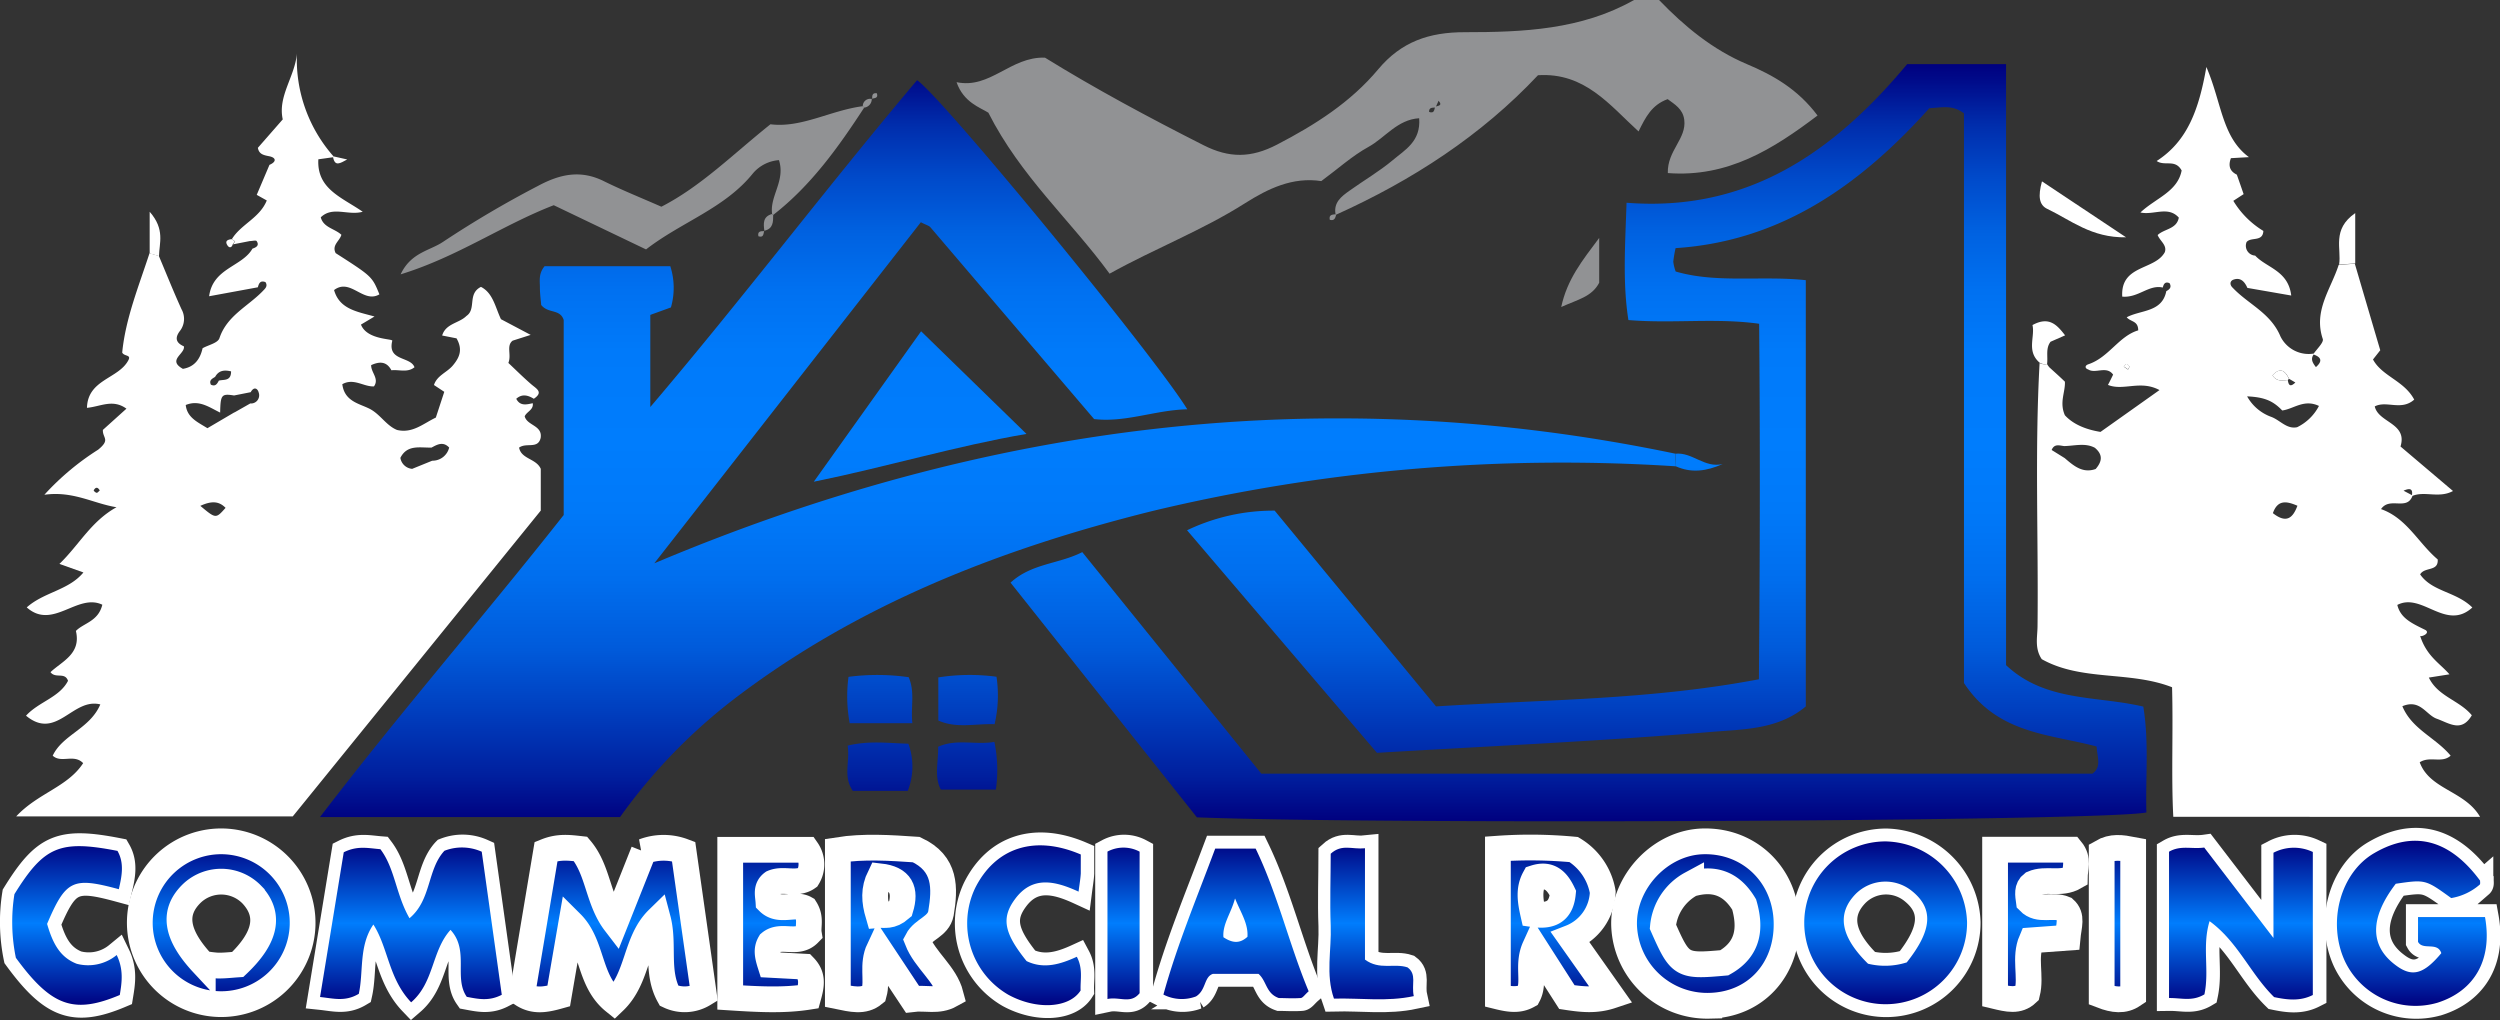
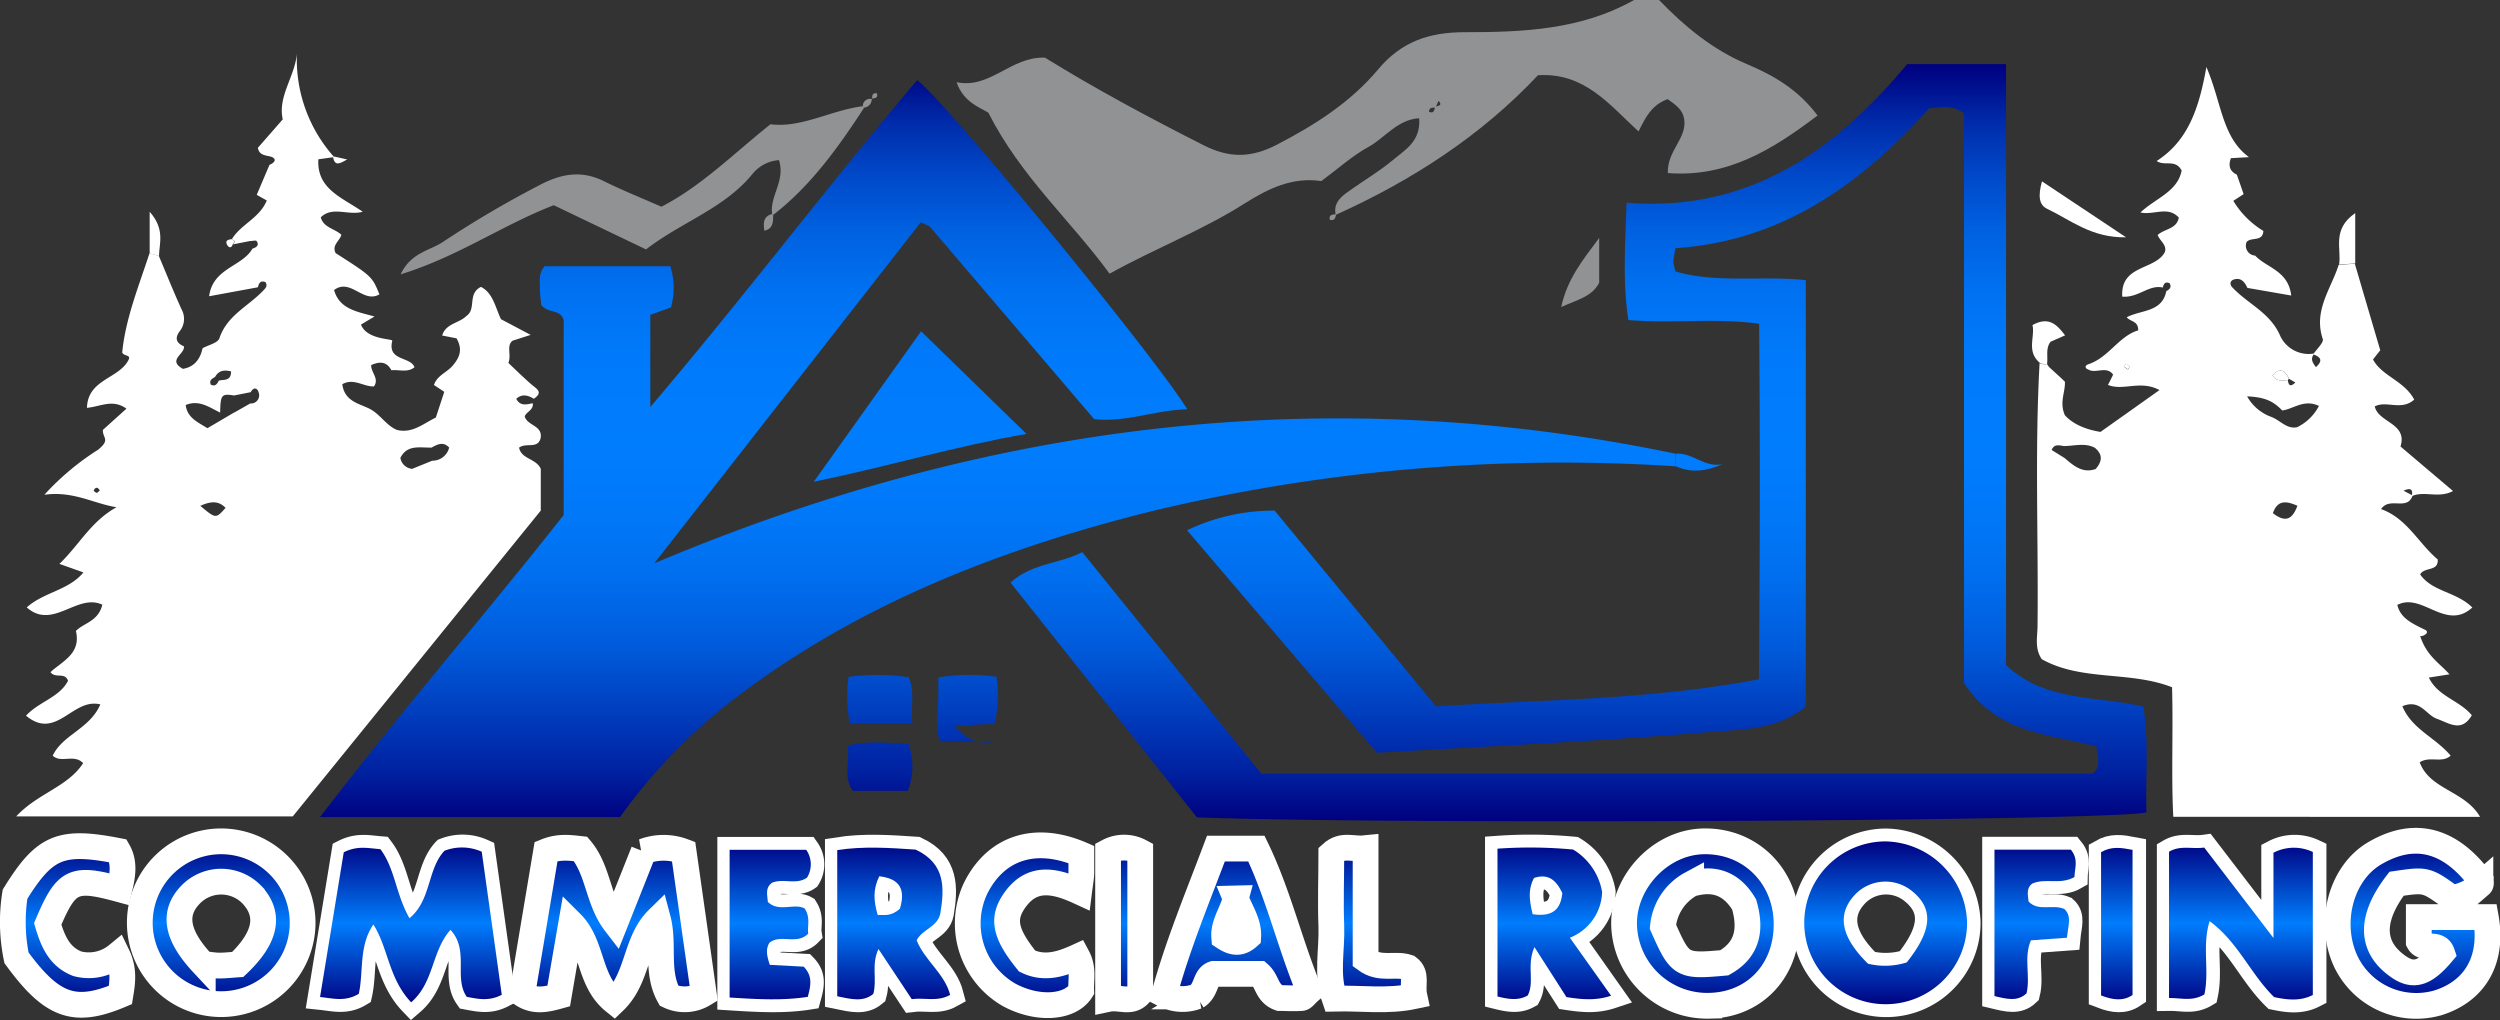
<svg xmlns="http://www.w3.org/2000/svg" xmlns:xlink="http://www.w3.org/1999/xlink" viewBox="0 0 485.23 197.99">
  <rect x="0" y="0" width="485.23" height="197.99" fill="#333333" stroke="none" />
  <defs>
    <style>.cls-1{fill:#919294;}.cls-2{fill:#fff;}.cls-3{fill:url(#linear-gradient);}.cls-4{fill:none;stroke:#fff;stroke-width:5px;}.cls-5{fill:url(#linear-gradient-18);}.cls-6{fill:url(#linear-gradient-35);}</style>
    <linearGradient id="linear-gradient" x1="242.62" y1="195.26" x2="242.62" y2="163.13" gradientUnits="userSpaceOnUse">
      <stop offset="0" stop-color="#00007f" />
      <stop offset="0.5" stop-color="#007dfd" />
      <stop offset="1" stop-color="#00007f" />
    </linearGradient>
    <linearGradient id="linear-gradient-18" x1="243.5" y1="195.26" x2="243.5" y2="163.13" gradientTransform="translate(-1)" xlink:href="#linear-gradient" />
    <linearGradient id="linear-gradient-35" x1="239.4" y1="159.41" x2="239.4" y2="12.45" gradientUnits="userSpaceOnUse">
      <stop offset="0" stop-color="#00007f" />
      <stop offset="0.06" stop-color="#001f9e" />
      <stop offset="0.15" stop-color="#0040c0" />
      <stop offset="0.23" stop-color="#005bdb" />
      <stop offset="0.32" stop-color="#006eee" />
      <stop offset="0.41" stop-color="#0079f9" />
      <stop offset="0.5" stop-color="#007dfd" />
      <stop offset="0.62" stop-color="#007afa" />
      <stop offset="0.7" stop-color="#0071f1" />
      <stop offset="0.78" stop-color="#0061e0" />
      <stop offset="0.85" stop-color="#004aca" />
      <stop offset="0.92" stop-color="#002dac" />
      <stop offset="0.98" stop-color="#000a89" />
      <stop offset="1" stop-color="#00007f" />
    </linearGradient>
  </defs>
  <g id="Layer_2" data-name="Layer 2">
    <g id="Layer_1-2" data-name="Layer 1">
      <path class="cls-1" d="M259.21,41.53c-.38-2.25,1.16-3.41,2.69-4.5,2.79-2,5.79-3.74,8.42-5.94,2.35-2,5.48-3.62,5.13-8.14-4.23.25-6.62,3.79-9.82,5.55s-6,4.32-9.18,6.65c-5.55-.85-10.31,1.45-14.84,4.32-8.29,5.26-17.45,8.76-26.25,13.65-7.6-10.4-17.24-18.84-23.53-31.25-1.59-1-4.82-2-6.17-5.92,6.53,1.38,10.48-5,17.16-4.76,9.7,6,20.18,11.63,30.79,17,5,2.53,9.21,2.49,14.23-.11,7.42-3.85,14.31-8.23,19.66-14.63,4.46-5.33,9.83-7.21,16.82-7.2,11.25,0,22.62-.46,32.85-6.26H322c4.95,5.14,10.4,9.63,17,12.43,5.19,2.18,9.94,4.89,13.77,10-8.64,6.54-17.44,12.06-29.06,11.17-.12-4.39,3.68-6.67,3.19-10.35-.27-2.11-1.88-3-3.22-4-3.1,1.13-4.27,3.48-5.65,6.27-5.58-5.07-10.4-11.49-19.52-10.91-11,11.71-24.41,20.41-39.21,27.08Zm19.42-20.67c-.56.08-1.29-.09-1.26.86,1,.38,1-.39,1.16-.95.38-.3,1.61-.11.69-1.22Z" />
      <path class="cls-2" d="M72.58,75c-2,.09-3.92-1.68-6.14-.43.39,3.21,3.1,3.73,5,4.63,2.27,1,3.42,3.36,5.62,4.25,3,.72,5.09-1.24,7.53-2.4l1.64-5-2-1.32c.58-1.85,2.51-2.43,3.64-3.77,1.31-1.55,2-3.08.74-5.29l-2.79-.55c.7-2.36,3.31-2.38,4.7-3.79,2-1.34.14-4.3,2.83-5.65,2.34,1.2,2.75,3.87,3.88,6.27L103,65,99.5,66.12c-1.29,1-.18,2.73-.83,4.32,1.44,1.36,2.9,2.81,4.46,4.16,1,.86,2.4,1.51.48,2.8-1.15-.71-2.29-1-3.41,0,.74,1.46,2,1.12,3.2.86.21,1.28-1.16,1.62-1.56,2.54.45,1.82,3.47,1.73,3.1,4.18-.52,2.26-2.76.85-4.19,1.9.43,2.26,3.32,2.09,4.21,4.12v8.1L56.82,158.46H3.14c4.21-4.53,10-5.71,13-10.34-1.81-1.86-4.26.09-5.91-1.45,1.93-4.09,7.21-5.2,9.24-9.95-5.39-1.35-8.51,7.1-14.42,2.19,2.48-2.72,6.48-3.53,8.15-6.77-.61-1.77-2.43-.37-3.4-1.68,2.16-2.07,6-3.52,4.93-8,1.47-1.53,4.35-1.83,5.13-5.09-4.86-2.31-9.63,5-14.67.52,3.37-3,8.1-3.29,11-6.78l-4.66-1.66c3.8-3.65,6.14-8.27,11.08-11-4.5-.72-8.39-3.2-14-2.42a51,51,0,0,1,10.44-8.75c2.45-2,.84-2.21.92-3.84l4.57-4.12c-2.66-1.93-5-.41-7.66-.16.14-5.52,6.08-5.62,8-9.18.69-1.2-.76-.75-1.16-1.55.63-6.54,3.2-12.85,5.3-19.28l1.81.52c1.46,3.45,2.85,6.94,4.4,10.35a3.83,3.83,0,0,1-.35,4.27c-1,1.35-.68,2.28.81,2.93.3,1.46-3.31,2.65-.19,4.37,2.23-.37,3.35-1.88,3.82-4,1.14-.65,3-1,3.29-2,1.45-4.29,5.43-6.08,8.3-9,.48-.51,1.15-1,.62-1.83-1-.39-1.28.23-1.48,1l-9.46,1.74C41.32,52,47,51.78,49,48.26c.74-.24,1.38-.62.81-1.47-.14-.2-.87,0-1.33,0l-3.26.64.42-.58L45,46.42c1.75-2.89,5.39-4.08,6.78-7.51l-1.95-1.09L52.3,32c1.47-.64,1.26-1.43-.08-1.68-1.12-.22-1.95-.41-2.17-1.63l4.83-5.52c-1-4.5,2.35-8.27,2.75-12.78a28.38,28.38,0,0,0,7.14,20l-.13.13-2.85.4c-.33,5.78,4.58,7.38,8.61,10.18-2.84.8-5.84-1.15-8.14,1.08.51,2,2.72,2.19,4,3.39-.33,1.22-1.91,2-1.11,3.56,7.07,4.53,7.07,4.53,8.49,8-3.13,1.86-5.61-3.25-8.8-.83,1.05,3.72,4.49,4.19,7.85,5.13L70.06,63c1.17,3,6.19,2.71,6.08,3.14-1,4,3.55,3,4.31,5.14-1.36,1.11-3,.41-4.48.59-.94-1.77-2.34-1.73-3.93-1C72,72.32,73.66,73.5,72.58,75ZM42.47,73.88c.93-.27,2.39.17,2.38-1.8-1.36-.32-2.4-.18-3.1,1.07-.55.35-1.23.64-.82,1.51C41.79,75.08,42.15,74.52,42.47,73.88Zm6.19,2.24-3.23.64c-2.44-.39-2.63-.15-2.7,3.32-2.09-1-4.07-2.55-6.68-1.47.27,2.42,2.23,3.28,4.21,4.5L45.55,80l-.11.09,3.13-1.78a1.59,1.59,0,0,0,1.65-2.09C50,75.34,49.27,75,48.66,76.12Zm35.23,13.3a3.33,3.33,0,0,0,3.29-2.55c-1.15-1.23-2.28-.62-3.41,0-2.23.07-4.73-.65-6.06,2A2.53,2.53,0,0,0,80,91Zm-45,8.77c3,2.51,3,2.51,4.89.38C42.51,97.27,41.08,97.17,38.87,98.19Zm-19.53-3c-.39-.68-.81-.69-1.18,0a1,1,0,0,0,.57.46C18.93,95.68,19.14,95.38,19.34,95.22Z" />
      <path class="cls-2" d="M397.32,70.66a3.8,3.8,0,0,0,.46.65c1,.91,2,1.8,3,2.77.11,2-1.12,4,0,6.52,1.48,1.62,3.79,2.72,6.91,3.23l11.45-8.12c-3.71-2-7,.22-10-1,.33-.63.66-1.28,1-2-1.29-1.79-3.43-.1-4.83-1-.66-.2-.69-.76,0-1,4-1.33,5.93-5.47,9.7-6.59,0-1.9-1.47-1.61-2.23-2.54,2.73-1.46,6.87-.93,7.68-5.07.64-.34,1.09-.76.63-1.55-.85-.36-1.14.15-1.31.85-2.71-.63-4.75,2.05-7.87,1.76-.36-6.22,6.33-5.08,8.26-8.62.48-1.37-.93-2.16-1.39-3.33,1.29-1.23,3.69-1.12,4.11-3.38-2.09-2.33-4.87-.43-7.45-1,2.93-2.78,7.2-4,8-8.15-1.27-2.29-3.25-.76-4.85-1.84,6-3.87,8.2-10,9.65-18.25,3,7,3,13.61,8.26,17.5L433,30.7c-.58,1.56-.15,2.56,1.15,3.2.42,1.18.83,2.37,1.32,3.78l-2,1.3a17.23,17.23,0,0,0,5.83,5.84c-.1,2.2-2.43,1.11-3.26,2.17a1.91,1.91,0,0,0,1.67,2.62c2.21,2.38,6.42,2.88,7,7.75l-8.51-1.48c-.51-1.18-1.3-2.09-2.68-1.61-.72.25-.82,1-.14,1.61,3,3.18,7.33,4.84,9.24,9.42a6.1,6.1,0,0,0,6.6,3.3c-.88,1-.38,1.8.28,2.65,1.33-1.15,1.06-1.94-.53-2.47.66-1,2.11-2.32,1.86-3-1.85-5.48,1.6-9.7,3.09-14.37l3.13-.23c1.65,5.62,3.3,11.24,4.94,16.8l-1.41,1.79c1.77,3.28,6.06,4.11,8,7.79-2.52,2.24-5.37.12-7.66,1.32.72,3.2,6.4,3.21,5,7.78l10.19,8.64c-2.78,1.5-5.55-.1-8,1,.21-1.11,0-1.78-1.6-1.06l1.76.93c-1.06,3.08-4.43.15-6.13,2.64,5,1.76,7.23,6.58,11,9.77.16,2.42-2.51,1.38-3.41,2.9,2.33,3.39,7,3.33,10.13,6.43-5.14,4.68-9.75-3-14.56-.5.63,2.59,2.8,3.56,5.47,4.87,1,.63-.92,1.44-1.05,1.11,1.27,4,3.87,5.37,5.7,7.49l-4,.63c1.77,3.7,5.94,4.4,8.34,7.32-2,3.39-4.34,1.55-6.8.67-2.1-.75-3.21-3.89-6.68-2.43,1.86,4.49,6.47,6.09,9.37,9.6-1.72,1.54-4,0-6,1.28,1.94,5.32,8.73,5.49,11.71,10.59H421.82c-.42-8,0-16.42-.24-25.15-8.2-3.21-17.58-1.12-25.29-5.45-1.42-2.11-.84-4.31-.82-6.37.19-17-.55-34.08.4-51.11A2.1,2.1,0,0,0,397.32,70.66Zm46.73,3.1c.14,1.15.57,1.34,1.46.48l-1.22-.72c-.79-1.63-1.75-2.28-3.22-.66C441.92,74.12,443,73.87,444.05,73.76Zm-43.3,15.16c1.75,1.51,3.5,3,6,2.11,1.24-1.44,1.47-2.76-.16-4.12-1.86-1-3.92-.37-5.95-.33-.91-.1-1.91-.52-2.43.76Zm35.39-12a8.76,8.76,0,0,0,4.71,4c1.69.63,3,2.43,5,2a9.42,9.42,0,0,0,4.24-4.13c-2.92-1.39-4.92.6-7.13.88C441.16,77.78,439.47,77.08,436.14,76.93Zm9.77,21.24c-2-.86-3.81-1.28-4.76,1.44C443.72,101.62,445,100.62,445.91,98.17Zm-32.57-27c-.18-.18-.37-.5-.57-.5s-.38.32-.57.5l.83.58Z" />
      <path class="cls-1" d="M167.73,20.89c-5,7.67-10.31,15.12-17.66,20.83l-.21-.19c-.49-3.48,2.62-6.44,1.33-10.45a7.32,7.32,0,0,0-5.05,2.57c-5.47,6.8-13.83,9.4-20.75,14.76l-17.91-8.58c-9.92,3.83-18.63,10-29.72,13.42,2-4.27,5.71-4.59,8.25-6.32a200.71,200.71,0,0,1,18.42-10.85c4.3-2.31,8.28-3.15,12.79-.91,3.54,1.75,7.21,3.22,11.15,4.95,7.7-3.95,13.88-10.18,21.17-16,6,.76,11.67-2.7,17.92-3.51Z" />
      <path class="cls-3" d="M79.92,194.54c-4.38-4.58-4.43-10.56-7.33-15.1-2.86,4.13-1.88,9.17-2.83,13.45-2.66,1.58-4.87.9-7.52.62,1.61-9.84,3.14-19.14,4.6-28.09,2.68-1.34,4.79-.78,7.11-.6,2.84,3.75,3,8.8,5.65,13.4,4.27-3.56,3.41-9.45,6.78-13.09a9.4,9.4,0,0,1,7.24.18c1.29,9.19,2.59,18.5,3.89,27.77-2.49,1.29-4.55.82-6.79.4-2.6-3.72.55-9-3.16-13C83.87,184.56,84.42,190.67,79.92,194.54Z" />
      <path class="cls-3" d="M110.88,179.16c-.84,4.85-1.64,9.5-2.44,14.16-2.54.71-4.79,1.15-7.08-.38,1.55-9.32,3.11-18.61,4.63-27.69,2.48-1,4.57-.71,6.7-.47,3.49,4.12,3.32,9.95,6.71,14.37q2.88-7.23,5.52-13.89a11,11,0,0,1,7.76,0c1.3,9.16,2.62,18.45,3.92,27.65a7.12,7.12,0,0,1-6.74.37c-2.59-4.65-.86-9.94-2.17-14.9-4.47,4.37-3.72,11.43-8.5,16C114.16,190.32,115.13,183.39,110.88,179.16Z" />
      <path class="cls-3" d="M428,193c-2.39,1.42-4.44.68-6.87.71V165.31c2.26-1.31,4.39-.46,6.83-.81l13.44,17.55V165.51a8.6,8.6,0,0,1,7.64-.15v27.76c-2.54,1.29-5.1.91-7.51.41-4.62-4.52-7-10.71-12.53-14.74C427.48,183.67,429,188.22,428,193Z" />
      <path class="cls-3" d="M58.73,179.56A15.8,15.8,0,1,1,43.6,163.31,15.83,15.83,0,0,1,58.73,179.56Zm-12.58,7.63c5.5-5.22,6.37-9.66,2.72-13.56a8.28,8.28,0,0,0-11.51-.35c-3.9,3.68-3.32,8.05,2,13.75a21.72,21.72,0,0,0,2.94.38C43.61,187.43,44.93,187.27,46.15,187.19Z" />
      <path class="cls-3" d="M381.91,179a15.8,15.8,0,1,1-15.79-15.69A16.17,16.17,0,0,1,381.91,179Zm-11.7,7.79c5-6.3,5.23-10.48.94-13.9a8.16,8.16,0,0,0-10.88.64c-3.71,3.85-2.92,8.28,2.41,13.52A13.9,13.9,0,0,0,370.21,186.79Z" />
      <path class="cls-3" d="M346.76,179.21c.09,9.15-6.15,15.82-15,16a16.15,16.15,0,0,1-16.54-15.74c-.13-8.37,7.11-16,15.39-16.17C339.68,163.1,346.66,170,346.76,179.21Zm-24,.66c3.37,7.61,3.6,7.74,11.92,7,4.83-2.72,5.11-6.9,3.85-11.31-2.59-4.33-6.12-5.23-10.29-4A10.54,10.54,0,0,0,322.76,179.87Z" />
      <path class="cls-3" d="M474,185c-.76-2.29-3.59-.46-4.53-2.2V178h13c1.47,8.13-1.92,14.28-9.19,16.61a15.16,15.16,0,0,1-18-8.05c-3.49-7.57-.87-17.22,5.73-21,7.66-4.45,14.6-2.63,20.5,5.36,0,.27.07.65-.08.78a11.23,11.23,0,0,1-5.52,2.61c-5-3.62-5-3.62-10.76-2.78-5.08,6.65-5.09,12.05,0,15.82C468.26,189.71,470.52,189.13,474,185Z" />
      <path class="cls-3" d="M184.54,193.1c-2.5,1.39-4.89.5-7.46.82-2.1-3.17-4.13-6.21-6.46-9.73-1.44,3.06-.23,5.94-1,8.72-2,1.65-4.34,1-7,.46V165c5-.79,10.24-.44,15.22-.1,5.8,2.72,5.61,7.45,4.79,12.39-.49,2.59-3.48,3.06-4.6,5.2C179.57,186.41,183.46,188.94,184.54,193.1Zm-9.76-16.71c1.11-3.65.1-5.85-4-6.31-1.26,2.57-1.1,4.8-.3,7.53C171.71,177.5,172.92,178,174.78,176.39Z" />
      <path class="cls-3" d="M236,164.71h7.86c4.3,8.89,6.52,18.67,10.29,27.69-.78.68-1.14,1.28-1.54,1.31-1.58.11-3.17,0-4.26,0-2.52-.89-2.32-3.28-3.93-4.69h-8.85c-1.76.57-1.3,3.16-3.29,4.38a7.8,7.8,0,0,1-6.32-.36C228.55,183.5,232.37,174.36,236,164.71Zm3.86,9.67c-.79,2.93-2.46,5-2.25,7.53,1.77,1.16,3.16,1.27,4.66-.08C242.42,179.29,241,177.19,239.83,174.38Z" />
      <path class="cls-3" d="M305.45,164.89a12,12,0,0,1,5.63,8.25,9.84,9.84,0,0,1-6.26,8.86l7.95,11.26c-3,1-5.63.73-8.65.27l-6.21-9.7c-1.6,3.53.08,6.74-1.32,9.39-1.78,1-3.56.76-5.86.19V164.72A90.2,90.2,0,0,1,305.45,164.89Zm-7.85,12.55c3.89.57,5.44-.95,5.75-4.1-1.11-2.33-2.56-3.88-5.48-2.94C296.67,172.59,297,174.8,297.6,177.44Z" />
      <path class="cls-3" d="M209.12,185.7c1.25,2.34.64,4.49.73,6.54-2.18,3.45-8.53,3.82-14,.85a16,16,0,0,1-6.48-20.71c3.92-7.83,11.51-10.39,20.51-6.53,0,1.07,0,2.37,0,3.66-.05,1-.24,2.06-.43,3.55-4.61-2.12-9-3.12-12.36,1.48-2.68,3.65-2.1,6.59,2.27,12C202.73,188.17,206,187.13,209.12,185.7Z" />
      <path class="cls-3" d="M156.6,164.94a4.92,4.92,0,0,1,.16,5.4c-2.08,1.48-4.66.07-6.8,1-1.37,1-.89,2.39-.81,3.71,2.1,2.1,5.16.16,7.15,1.29,1.19,1.88.46,3.46.69,4.86-2.24,2.29-5.39,0-7.54,1.8-.76,1.29-.49,2.5.07,4.27l6.59.35c1.73,1.79,1.42,3.56.78,5.86-4.77.75-9.73.48-15.16.13V164.94Z" />
      <path class="cls-3" d="M9.26,179.32c1.06,3.64,2.42,6.45,5.75,7.74a8.71,8.71,0,0,0,7.76-1.7c1.38,2.85,1,5.33.6,7.76-8.93,3.77-13.28,2.21-20.17-7.22a34.36,34.36,0,0,1-.28-12.35c5.76-9.29,8.81-10.58,20-8.4,1.35,2.36.86,4.88.25,7.44C14.22,170.16,12.89,170.79,9.26,179.32Z" />
      <path class="cls-3" d="M401.3,182l-7,.51c-1.45,3.38,0,6.9-.84,10.28-1.75,1.65-3.77,1.13-6.23.54V164.92H402c1.56,1.9.72,3.64.7,5.3-2.76,1.59-5.59.13-8.21,1.28-1.14.85-.88,2.17-.7,3.49,1.94,2,4.61.45,6.93,1.43C402.31,177.83,401.52,179.67,401.3,182Z" />
      <path class="cls-3" d="M265.05,164.64v21.61c2.84,2.1,5.69.65,8.26,1.51,1.84,1.35.72,3.31,1.21,5.58-5.22,1.12-10.22.35-15.49.48-1.65-4.68-.45-9.46-.63-14.12s0-9.49,0-14C260.57,163.73,262.56,164.91,265.05,164.64Z" />
      <path class="cls-3" d="M407.92,165.4c2-1.16,3.83-.89,6.11-.45v28.17c-1.81,1.22-3.75,1-6.11.09Z" />
      <path class="cls-3" d="M221.31,165.3v27.47c-1.77,2.17-3.86.63-6.24,1.13V165.29A6.63,6.63,0,0,1,221.31,165.3Z" />
      <path class="cls-4" d="M79.92,194.54c-4.38-4.58-4.43-10.56-7.33-15.1-2.86,4.13-1.88,9.17-2.83,13.45-2.66,1.58-4.87.9-7.52.62,1.61-9.84,3.14-19.14,4.6-28.09,2.68-1.34,4.79-.78,7.11-.6,2.84,3.75,3,8.8,5.65,13.4,4.27-3.56,3.41-9.45,6.78-13.09a9.4,9.4,0,0,1,7.24.18c1.29,9.19,2.59,18.5,3.89,27.77-2.49,1.29-4.55.82-6.79.4-2.6-3.72.55-9-3.16-13C83.87,184.56,84.42,190.67,79.92,194.54Z" />
      <path class="cls-4" d="M110.88,179.16c-.84,4.85-1.64,9.5-2.44,14.16-2.54.71-4.79,1.15-7.08-.38,1.55-9.32,3.11-18.61,4.63-27.69,2.48-1,4.57-.71,6.7-.47,3.49,4.12,3.32,9.95,6.71,14.37q2.88-7.23,5.52-13.89a11,11,0,0,1,7.76,0c1.3,9.16,2.62,18.45,3.92,27.65a7.12,7.12,0,0,1-6.74.37c-2.59-4.65-.86-9.94-2.17-14.9-4.47,4.37-3.72,11.43-8.5,16C114.16,190.32,115.13,183.39,110.88,179.16Z" />
      <path class="cls-4" d="M428,193c-2.39,1.42-4.44.68-6.87.71V165.31c2.26-1.31,4.39-.46,6.83-.81l13.44,17.55V165.51a8.6,8.6,0,0,1,7.64-.15v27.76c-2.54,1.29-5.1.91-7.51.41-4.62-4.52-7-10.71-12.53-14.74C427.48,183.67,429,188.22,428,193Z" />
      <path class="cls-4" d="M58.73,179.56A15.8,15.8,0,1,1,43.6,163.31,15.83,15.83,0,0,1,58.73,179.56Zm-12.58,7.63c5.5-5.22,6.37-9.66,2.72-13.56a8.28,8.28,0,0,0-11.51-.35c-3.9,3.68-3.32,8.05,2,13.75a21.72,21.72,0,0,0,2.94.38C43.61,187.43,44.93,187.27,46.15,187.19Z" />
      <path class="cls-4" d="M381.91,179a15.8,15.8,0,1,1-15.79-15.69A16.17,16.17,0,0,1,381.91,179Zm-11.7,7.79c5-6.3,5.23-10.48.94-13.9a8.16,8.16,0,0,0-10.88.64c-3.71,3.85-2.92,8.28,2.41,13.52A13.9,13.9,0,0,0,370.21,186.79Z" />
      <path class="cls-4" d="M346.76,179.21c.09,9.15-6.15,15.82-15,16a16.15,16.15,0,0,1-16.54-15.74c-.13-8.37,7.11-16,15.39-16.17C339.68,163.1,346.66,170,346.76,179.21Zm-24,.66c3.37,7.61,3.6,7.74,11.92,7,4.83-2.72,5.11-6.9,3.85-11.31-2.59-4.33-6.12-5.23-10.29-4A10.54,10.54,0,0,0,322.76,179.87Z" />
      <path class="cls-4" d="M474,185c-.76-2.29-3.59-.46-4.53-2.2V178h13c1.47,8.13-1.92,14.28-9.19,16.61a15.16,15.16,0,0,1-18-8.05c-3.49-7.57-.87-17.22,5.73-21,7.66-4.45,14.6-2.63,20.5,5.36,0,.27.07.65-.08.78a11.23,11.23,0,0,1-5.52,2.61c-5-3.62-5-3.62-10.76-2.78-5.08,6.65-5.09,12.05,0,15.82C468.26,189.71,470.52,189.13,474,185Z" />
      <path class="cls-4" d="M184.54,193.1c-2.5,1.39-4.89.5-7.46.82-2.1-3.17-4.13-6.21-6.46-9.73-1.44,3.06-.23,5.94-1,8.72-2,1.65-4.34,1-7,.46V165c5-.79,10.24-.44,15.22-.1,5.8,2.72,5.61,7.45,4.79,12.39-.49,2.59-3.48,3.06-4.6,5.2C179.57,186.41,183.46,188.94,184.54,193.1Zm-9.76-16.71c1.11-3.65.1-5.85-4-6.31-1.26,2.57-1.1,4.8-.3,7.53C171.71,177.5,172.92,178,174.78,176.39Z" />
      <path class="cls-4" d="M236,164.71h7.86c4.3,8.89,6.52,18.67,10.29,27.69-.78.68-1.14,1.28-1.54,1.31-1.58.11-3.17,0-4.26,0-2.52-.89-2.32-3.28-3.93-4.69h-8.85c-1.76.57-1.3,3.16-3.29,4.38a7.8,7.8,0,0,1-6.32-.36C228.55,183.5,232.37,174.36,236,164.71Zm3.86,9.67c-.79,2.93-2.46,5-2.25,7.53,1.77,1.16,3.16,1.27,4.66-.08C242.42,179.29,241,177.19,239.83,174.38Z" />
      <path class="cls-4" d="M305.45,164.89a12,12,0,0,1,5.63,8.25,9.84,9.84,0,0,1-6.26,8.86l7.95,11.26c-3,1-5.63.73-8.65.27l-6.21-9.7c-1.6,3.53.08,6.74-1.32,9.39-1.78,1-3.56.76-5.86.19V164.72A90.2,90.2,0,0,1,305.45,164.89Zm-7.85,12.55c3.89.57,5.44-.95,5.75-4.1-1.11-2.33-2.56-3.88-5.48-2.94C296.67,172.59,297,174.8,297.6,177.44Z" />
      <path class="cls-4" d="M209.12,185.7c1.25,2.34.64,4.49.73,6.54-2.18,3.45-8.53,3.82-14,.85a16,16,0,0,1-6.48-20.71c3.92-7.83,11.51-10.39,20.51-6.53,0,1.07,0,2.37,0,3.66-.05,1-.24,2.06-.43,3.55-4.61-2.12-9-3.12-12.36,1.48-2.68,3.65-2.1,6.59,2.27,12C202.73,188.17,206,187.13,209.12,185.7Z" />
      <path class="cls-4" d="M156.6,164.94a4.92,4.92,0,0,1,.16,5.4c-2.08,1.48-4.66.07-6.8,1-1.37,1-.89,2.39-.81,3.71,2.1,2.1,5.16.16,7.15,1.29,1.19,1.88.46,3.46.69,4.86-2.24,2.29-5.39,0-7.54,1.8-.76,1.29-.49,2.5.07,4.27l6.59.35c1.73,1.79,1.42,3.56.78,5.86-4.77.75-9.73.48-15.16.13V164.94Z" />
      <path class="cls-4" d="M9.26,179.32c1.06,3.64,2.42,6.45,5.75,7.74a8.71,8.71,0,0,0,7.76-1.7c1.38,2.85,1,5.33.6,7.76-8.93,3.77-13.28,2.21-20.17-7.22a34.36,34.36,0,0,1-.28-12.35c5.76-9.29,8.81-10.58,20-8.4,1.35,2.36.86,4.88.25,7.44C14.22,170.16,12.89,170.79,9.26,179.32Z" />
      <path class="cls-4" d="M401.3,182l-7,.51c-1.45,3.38,0,6.9-.84,10.28-1.75,1.65-3.77,1.13-6.23.54V164.92H402c1.56,1.9.72,3.64.7,5.3-2.76,1.59-5.59.13-8.21,1.28-1.14.85-.88,2.17-.7,3.49,1.94,2,4.61.45,6.93,1.43C402.31,177.83,401.52,179.67,401.3,182Z" />
      <path class="cls-4" d="M265.05,164.64v21.61c2.84,2.1,5.69.65,8.26,1.51,1.84,1.35.72,3.31,1.21,5.58-5.22,1.12-10.22.35-15.49.48-1.65-4.68-.45-9.46-.63-14.12s0-9.49,0-14C260.57,163.73,262.56,164.91,265.05,164.64Z" />
      <path class="cls-4" d="M407.92,165.4c2-1.16,3.83-.89,6.11-.45v28.17c-1.81,1.22-3.75,1-6.11.09Z" />
      <path class="cls-4" d="M221.31,165.3v27.47c-1.77,2.17-3.86.63-6.24,1.13V165.29A6.63,6.63,0,0,1,221.31,165.3Z" />
      <path class="cls-5" d="M79.8,194.54c-4.38-4.58-4.43-10.56-7.33-15.1-2.86,4.13-1.88,9.17-2.83,13.45-2.66,1.58-4.87.9-7.52.62,1.61-9.84,3.14-19.14,4.6-28.09,2.68-1.34,4.79-.78,7.11-.6,2.84,3.75,3,8.8,5.65,13.4,4.27-3.56,3.41-9.45,6.78-13.09a9.4,9.4,0,0,1,7.24.18c1.29,9.19,2.6,18.5,3.89,27.77-2.49,1.29-4.55.82-6.79.4-2.6-3.72.55-9-3.16-13C83.75,184.56,84.3,190.67,79.8,194.54Z" />
      <path class="cls-5" d="M110.76,179.16c-.84,4.85-1.64,9.5-2.44,14.16-2.54.71-4.79,1.15-7.08-.38,1.56-9.32,3.11-18.61,4.63-27.69,2.48-1,4.57-.71,6.7-.47,3.49,4.12,3.32,9.95,6.71,14.37q2.88-7.23,5.52-13.89a11,11,0,0,1,7.76,0c1.3,9.16,2.62,18.45,3.92,27.65a7.12,7.12,0,0,1-6.74.37c-2.59-4.65-.86-9.94-2.17-14.9-4.47,4.37-3.72,11.43-8.5,16C114,190.32,115,183.39,110.76,179.16Z" />
      <path class="cls-5" d="M427.86,193c-2.39,1.42-4.44.68-6.87.71V165.31c2.26-1.31,4.39-.46,6.83-.81l13.44,17.55V165.51a8.6,8.6,0,0,1,7.64-.15v27.76c-2.54,1.29-5.1.91-7.51.41-4.62-4.52-7-10.71-12.53-14.74C427.37,183.67,428.86,188.22,427.86,193Z" />
      <path class="cls-5" d="M58.62,179.56a15.8,15.8,0,1,1-15.14-16.25A15.85,15.85,0,0,1,58.62,179.56ZM46,187.19c5.51-5.22,6.37-9.66,2.72-13.56a8.28,8.28,0,0,0-11.51-.35c-3.9,3.68-3.32,8.05,2,13.75a21.72,21.72,0,0,0,2.94.38C43.49,187.43,44.82,187.27,46,187.19Z" />
      <path class="cls-5" d="M381.79,179A15.8,15.8,0,1,1,366,163.31,16.17,16.17,0,0,1,381.79,179Zm-11.7,7.79c5-6.3,5.23-10.48.94-13.9a8.16,8.16,0,0,0-10.88.64c-3.71,3.85-2.92,8.28,2.42,13.52A13.87,13.87,0,0,0,370.09,186.79Z" />
-       <path class="cls-5" d="M346.64,179.21c.1,9.15-6.15,15.82-15,16a16.14,16.14,0,0,1-16.53-15.74c-.14-8.37,7.1-16,15.39-16.17C339.56,163.1,346.54,170,346.64,179.21Zm-24,.66c3.37,7.61,3.6,7.74,11.92,7,4.83-2.72,5.11-6.9,3.85-11.31-2.58-4.33-6.12-5.23-10.29-4A10.54,10.54,0,0,0,322.64,179.87Z" />
      <path class="cls-5" d="M473.84,185c-.75-2.29-3.59-.46-4.52-2.2V178h13c1.47,8.13-1.92,14.28-9.19,16.61a15.16,15.16,0,0,1-18-8.05c-3.49-7.57-.87-17.22,5.73-21,7.66-4.45,14.6-2.63,20.5,5.36,0,.27.07.65-.07.78a11.3,11.3,0,0,1-5.53,2.61c-5-3.62-5-3.62-10.76-2.78-5.08,6.65-5.09,12.05,0,15.82C468.15,189.71,470.4,189.13,473.84,185Z" />
      <path class="cls-5" d="M184.42,193.1c-2.5,1.39-4.89.5-7.46.82-2.1-3.17-4.13-6.21-6.46-9.73-1.44,3.06-.22,5.94-1,8.72-2,1.65-4.34,1-7,.46V165c5-.79,10.24-.44,15.22-.1,5.8,2.72,5.61,7.45,4.79,12.39-.49,2.59-3.48,3.06-4.6,5.2C179.45,186.41,183.34,188.94,184.42,193.1Zm-9.76-16.71c1.11-3.65.1-5.85-4-6.31-1.26,2.57-1.1,4.8-.3,7.53C171.59,177.5,172.8,178,174.66,176.39Z" />
      <path class="cls-5" d="M235.86,164.71h7.85c4.3,8.89,6.52,18.67,10.29,27.69-.77.68-1.14,1.28-1.54,1.31-1.58.11-3.17,0-4.26,0-2.51-.89-2.32-3.28-3.93-4.69h-8.85c-1.76.57-1.3,3.16-3.29,4.38a7.8,7.8,0,0,1-6.32-.36C228.43,183.5,232.26,174.36,235.86,164.71Zm3.85,9.67c-.79,2.93-2.46,5-2.25,7.53,1.77,1.16,3.16,1.27,4.66-.08C242.3,179.29,240.85,177.19,239.71,174.38Z" />
      <path class="cls-5" d="M305.33,164.89a12,12,0,0,1,5.63,8.25A9.84,9.84,0,0,1,304.7,182l8,11.26c-3,1-5.63.73-8.66.27l-6.21-9.7c-1.6,3.53.09,6.74-1.32,9.39-1.78,1-3.56.76-5.86.19V164.72A90.2,90.2,0,0,1,305.33,164.89Zm-7.85,12.55c3.89.57,5.44-.95,5.75-4.1-1.11-2.33-2.56-3.88-5.48-2.94C296.55,172.59,296.83,174.8,297.48,177.44Z" />
      <path class="cls-5" d="M209,185.7c1.25,2.34.64,4.49.74,6.54-2.19,3.45-8.54,3.82-14,.85a16,16,0,0,1-6.48-20.71c3.92-7.83,11.51-10.39,20.51-6.53,0,1.07,0,2.37,0,3.66-.05,1-.24,2.06-.43,3.55-4.61-2.12-9-3.12-12.36,1.48-2.68,3.65-2.1,6.59,2.27,12C202.61,188.17,205.88,187.13,209,185.7Z" />
      <path class="cls-5" d="M156.48,164.94a4.92,4.92,0,0,1,.16,5.4c-2.08,1.48-4.66.07-6.8,1-1.37,1-.89,2.39-.81,3.71,2.1,2.1,5.16.16,7.16,1.29,1.19,1.88.45,3.46.69,4.86-2.25,2.29-5.4,0-7.55,1.8-.76,1.29-.49,2.5.08,4.27l6.58.35c1.73,1.79,1.42,3.56.79,5.86-4.78.75-9.74.48-15.17.13V164.94Z" />
      <path class="cls-5" d="M9.14,179.32c1.06,3.64,2.42,6.45,5.75,7.74a8.71,8.71,0,0,0,7.76-1.7c1.38,2.85,1,5.33.6,7.76-8.93,3.77-13.28,2.21-20.17-7.22a34.36,34.36,0,0,1-.28-12.35c5.76-9.29,8.81-10.58,20-8.4,1.35,2.36.86,4.88.26,7.44C14.1,170.16,12.78,170.79,9.14,179.32Z" />
      <path class="cls-5" d="M401.18,182l-7,.51c-1.45,3.38-.05,6.9-.84,10.28-1.75,1.65-3.77,1.13-6.23.54V164.92h14.83c1.56,1.9.72,3.64.7,5.3-2.76,1.59-5.59.13-8.21,1.28-1.14.85-.87,2.17-.69,3.49,1.93,2,4.6.45,6.92,1.43C402.19,177.83,401.4,179.67,401.18,182Z" />
      <path class="cls-5" d="M264.93,164.64v21.61c2.84,2.1,5.69.65,8.26,1.51,1.85,1.35.72,3.31,1.21,5.58-5.22,1.12-10.22.35-15.49.48-1.65-4.68-.45-9.46-.63-14.12s0-9.49,0-14C260.45,163.73,262.44,164.91,264.93,164.64Z" />
      <path class="cls-5" d="M407.8,165.4c2-1.16,3.83-.89,6.11-.45v28.17c-1.8,1.22-3.75,1-6.11.09Z" />
      <path class="cls-5" d="M221.19,165.3v27.47c-1.76,2.17-3.86.63-6.24,1.13V165.29A6.63,6.63,0,0,1,221.19,165.3Z" />
      <path class="cls-2" d="M396.33,35.2l16.32,10.86c-6.72.13-10.77-3.37-15.28-5.51C395.75,39.78,395.54,38.09,396.33,35.2Z" />
      <path class="cls-1" d="M310.39,46.18v8.7c-1.44,2.74-4.14,3.24-7.37,4.71C304.19,54.18,307.08,50.61,310.39,46.18Z" />
      <path class="cls-2" d="M397.32,70.66a2.1,2.1,0,0,1-1.45-.27c-2.59-2.24-.86-5-1.38-7.3,3.21-1.75,4.74-.06,6.33,2L398,66.33C397,67.62,397.52,69.2,397.32,70.66Z" />
      <path class="cls-2" d="M457.13,51.13l-3.13.23c.5-3.1-1.47-6.8,3.13-10Z" />
      <path class="cls-6" d="M325.28,90.51a340.83,340.83,0,0,0-101.71,8.7c-29.43,7.34-57.37,18.18-81.65,36.89a108,108,0,0,0-21.57,22.48H62.11c15.63-20.4,31.84-39,47.3-58.62V62.11c-.7-2.2-3-1.19-4.37-2.92-.06-.84-.25-2.12-.25-3.41s-.29-2.66.91-4.11h24.4a13.69,13.69,0,0,1,.12,8l-4,1.45V79C144.35,57.7,160.61,36.15,178,15.56c4.84,3.28,45.91,53.28,52.44,63.88-6.26.15-11.94,2.61-18.08,1.9Q196.4,62.65,180.6,44.13c-.29-.35-.87-.46-1.87-1L127,109.33C191.27,82.22,257,73.8,325.18,88.06,325.21,88.88,325.24,89.69,325.28,90.51Z" />
      <path class="cls-6" d="M370.16,12.45h19.2V129.1C397,136.29,407,135,416,137.15c1.14,7,.4,13.86.6,20.54-8.19,1.7-148.26,2.36-184.29.95l-36.17-45.55c4.07-3.76,9.4-3.6,13.92-5.93l34.75,43H406.12c1.82-1.29.94-3.2.81-5.27-9-2.42-19.22-2.38-25.74-12.32V22c-2.3-1.71-4.17-1.12-6.72-1-13,14.45-28.39,25.8-49.25,27.16a22.38,22.38,0,0,0-.45,2.64,8.18,8.18,0,0,0,.47,1.9c8,2.33,16.63.76,25.25,1.68v82.73c-5.34,4.51-12.13,4.43-18.23,4.94-21.58,1.81-43.22,2.77-65,4.07l-36.86-43.2a38.85,38.85,0,0,1,17-3.81l31.32,38c20.95-1.34,41.52-1.24,62.67-5.27.2-23,.25-45.77.05-69-8.44-1.18-16.7,0-25.38-.72-1.14-7.3-.62-14.59-.36-22.77C339.4,41.22,356.09,29.32,370.16,12.45Z" />
      <path class="cls-6" d="M199.23,84.22c-13.66,2.34-27,6.37-41.28,9.28l20.83-29.2Z" />
      <path class="cls-6" d="M176.19,153.5H165.52c-1.94-2.82-.51-5.69-1-8.78,4.13-1,7.8-.49,11.79-.37A12.88,12.88,0,0,1,176.19,153.5Z" />
      <path class="cls-6" d="M177.08,140.37H164.92a28.41,28.41,0,0,1-.23-9,43,43,0,0,1,11.68.07C177.62,134.42,176.75,137,177.08,140.37Z" />
-       <path class="cls-6" d="M193,144a26.92,26.92,0,0,1,.29,9.26H182.61c-1.33-2.51-.47-5.35-.52-8.32C185.68,143.34,189.25,144.63,193,144Z" />
+       <path class="cls-6" d="M193,144H182.61c-1.33-2.51-.47-5.35-.52-8.32C185.68,143.34,189.25,144.63,193,144Z" />
      <path class="cls-6" d="M182.12,139.85v-8.37a39.14,39.14,0,0,1,11.29-.13,24.28,24.28,0,0,1-.37,9.21C189.25,140.43,185.66,141.43,182.12,139.85Z" />
      <path class="cls-6" d="M325.28,90.51c0-.82-.07-1.63-.1-2.45,3.3-.34,5.67,2.86,9.17,2C331.24,91.47,328.27,91.86,325.28,90.51Z" />
      <path class="cls-2" d="M30.86,49.71l-1.81-.52V41.1C32.08,44.54,30.9,47.2,30.86,49.71Z" />
      <path class="cls-2" d="M64.77,30.36l2.62.59C66,31.7,65,32.4,64.64,30.49Z" />
      <path class="cls-1" d="M148.36,44.83c-.19-1.41-.33-2.8,1.5-3.3l.21.19c0,1.36,0,2.7-1.75,3.07Z" />
      <path class="cls-1" d="M169.2,19.17a1.66,1.66,0,0,1-1.47,1.72l-.27-.26a1.41,1.41,0,0,1,1.82-1.39Z" />
      <path class="cls-1" d="M169.28,19.24c0-.6-.06-1.27.91-1.14.33,1-.44.91-1,1.07Z" />
      <path class="cls-2" d="M45.17,47.42c-.16.62-.62.79-1,.25-.61-.89,0-1.19.83-1.25l.58.42Z" />
      <path class="cls-1" d="M259.34,41.66c-.16.65-.34,1.26-1.24,1-.21-1,.48-1,1.11-1.08Z" />
-       <path class="cls-1" d="M148.32,44.79c-.15.58-.08,1.4-1.12,1.07-.21-1,.46-1,1.16-1Z" />
      <path class="cls-2" d="M444.05,73.76c-1,.11-2.13.36-3-.9,1.47-1.62,2.43-1,3.22.66Z" />
      <path class="cls-2" d="M413.34,71.12l-.31.58-.83-.58c.19-.18.38-.5.57-.5S413.16,70.94,413.34,71.12Z" />
    </g>
  </g>
</svg>